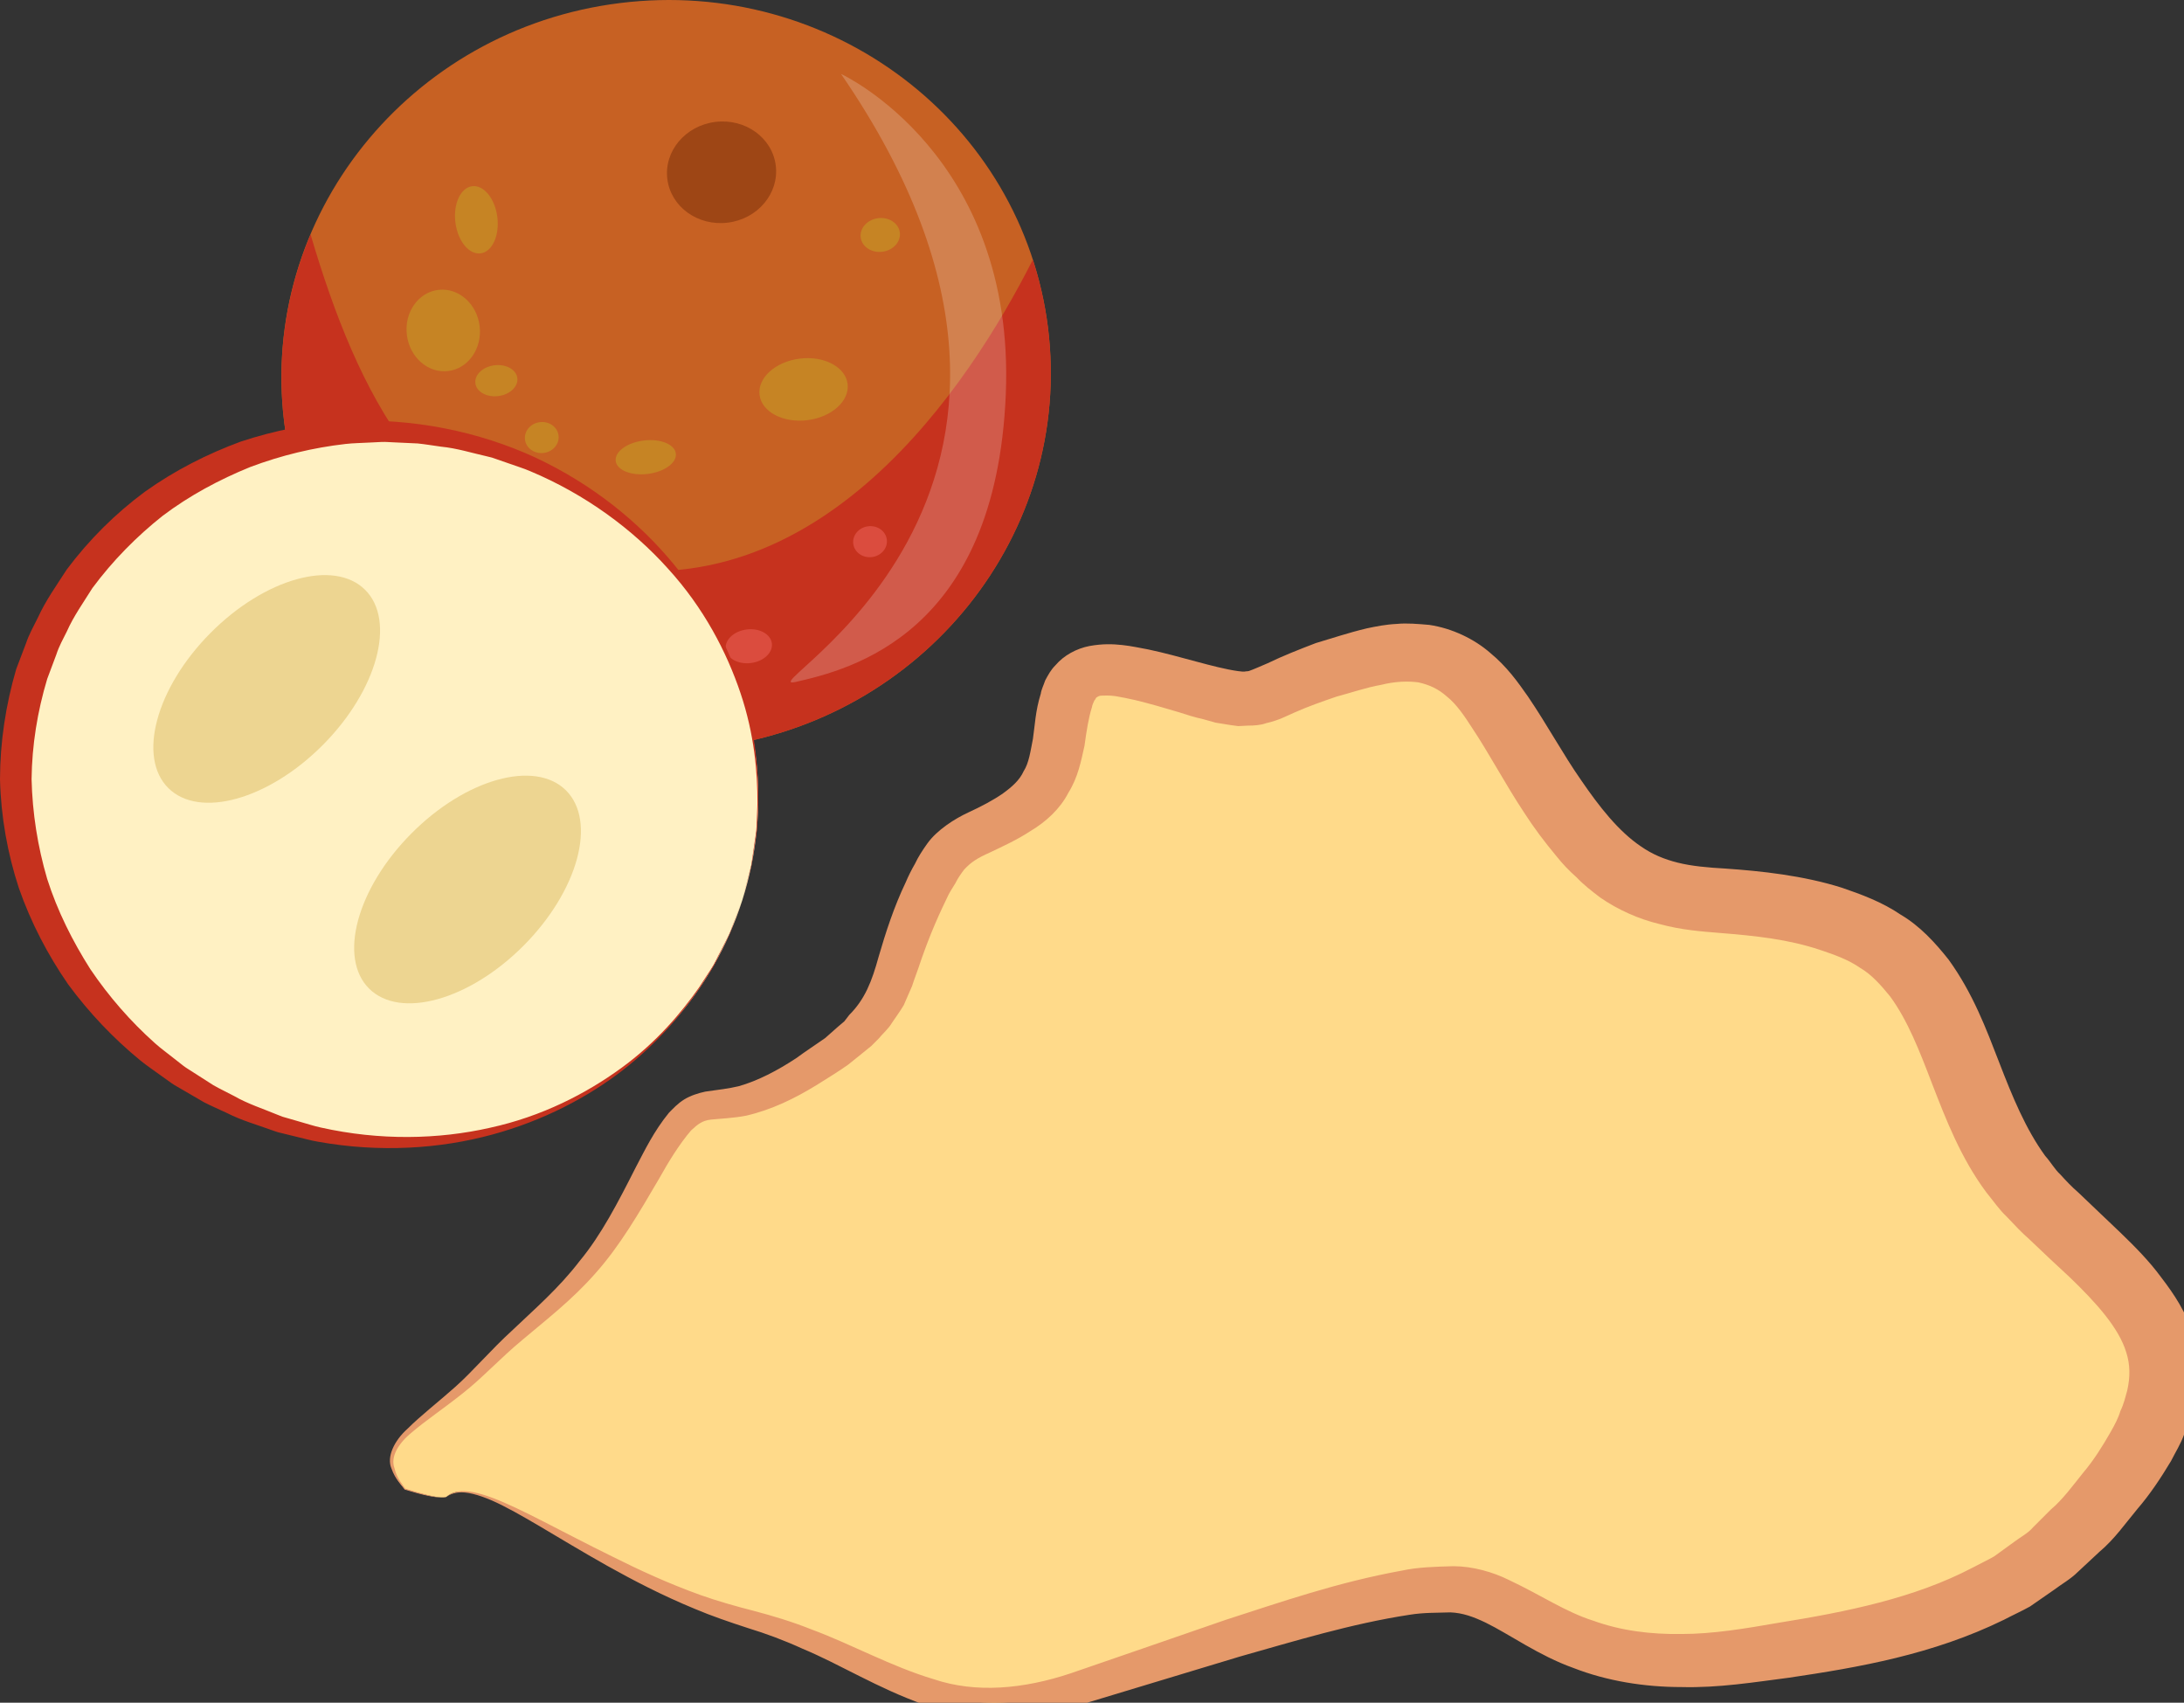
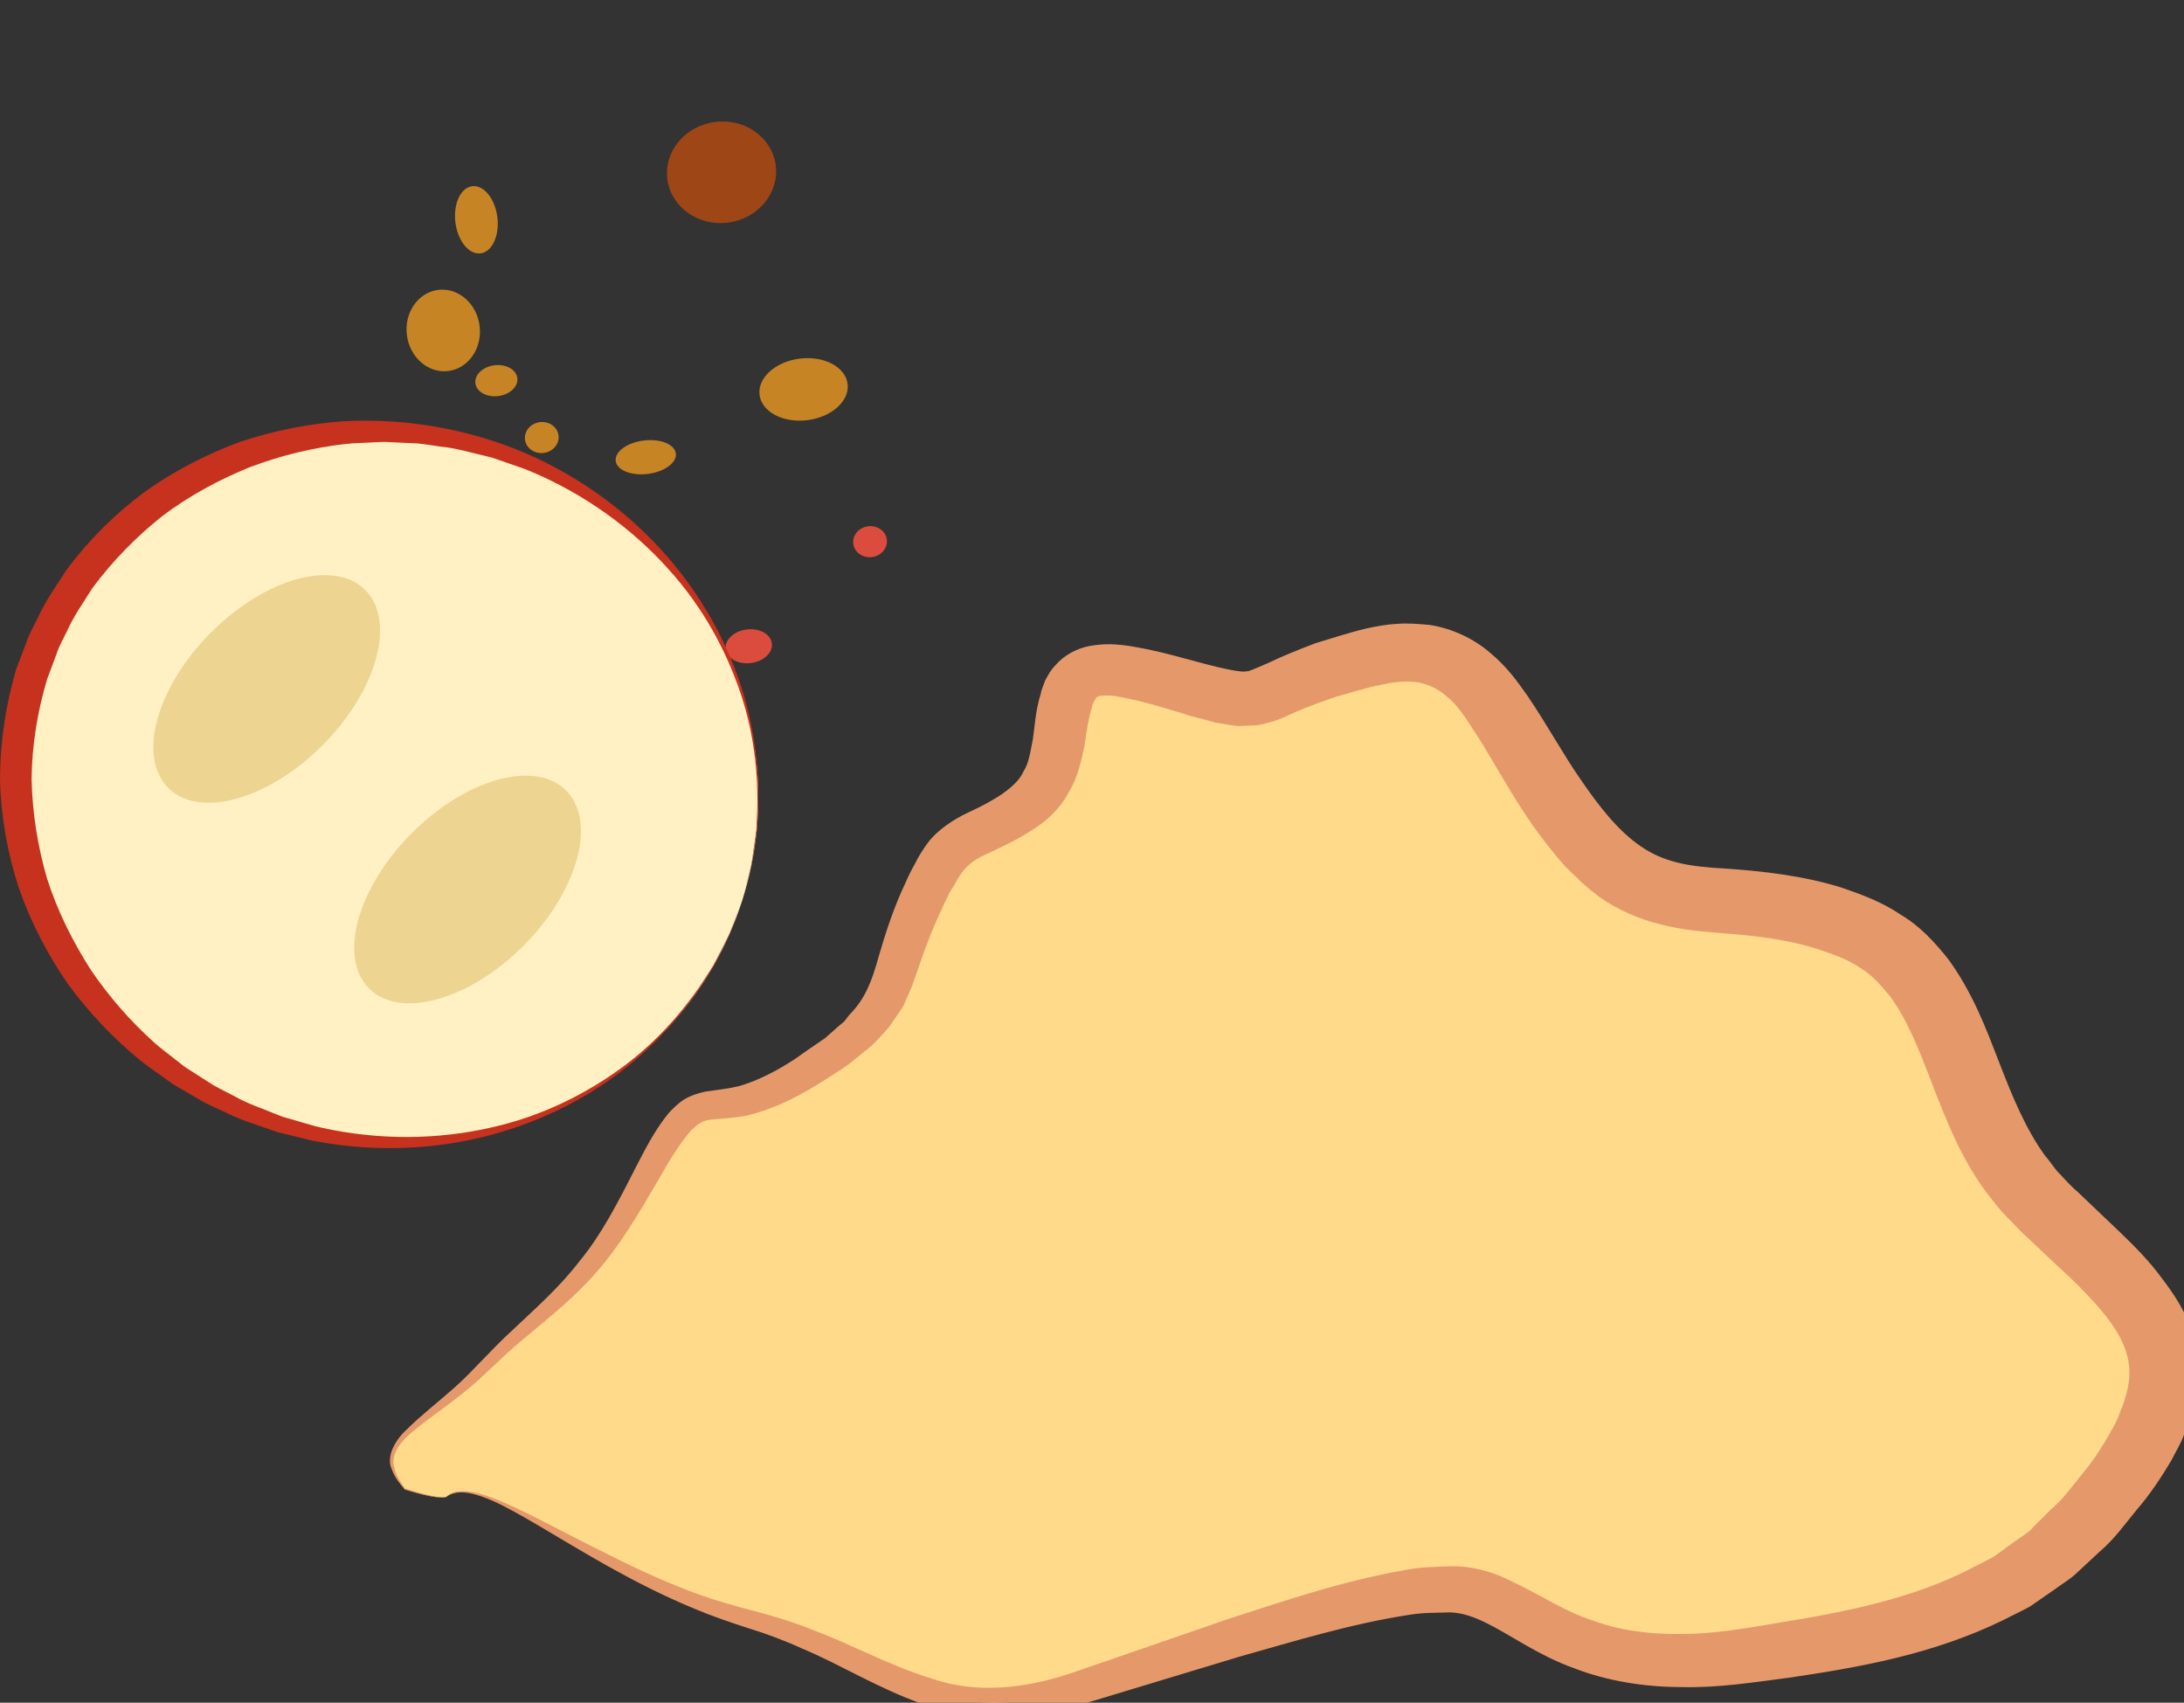
<svg xmlns="http://www.w3.org/2000/svg" xmlns:ns1="http://www.inkscape.org/namespaces/inkscape" xmlns:ns2="http://sodipodi.sourceforge.net/DTD/sodipodi-0.dtd" width="1178.295mm" height="918.453mm" viewBox="0 0 1178.295 918.453" version="1.1" id="svg8" ns1:version="0.92.4 (5da689c313, 2019-01-14)" ns2:docname="Camu camu prášek.svg">
  <rect x="0" y="0" width="1178.295" height="918.453" fill="#333333" stroke="none" />
  <defs id="defs2">
    <clipPath clipPathUnits="userSpaceOnUse" id="clipPath20054">
-       <path d="m 1298.07,1668.61 h 81.19 v -34.65 h -81.19 z" id="path20052" ns1:connector-curvature="0" />
-     </clipPath>
+       </clipPath>
    <style type="text/css" id="style2">
   
    .fil1 {fill:black;fill-rule:nonzero}
    .fil5 {fill:#331972;fill-rule:nonzero}
    .fil4 {fill:#45AF51;fill-rule:nonzero}
    .fil7 {fill:#5037A0;fill-rule:nonzero}
    .fil6 {fill:#662E12;fill-rule:nonzero}
    .fil0 {fill:#DD7A7A;fill-rule:nonzero}
    .fil3 {fill:#F7F7F7;fill-rule:nonzero}
    .fil2 {fill:white;fill-rule:nonzero}
   
  </style>
    <style type="text/css" id="style2-2">
   
    .fil4 {fill:#110635;fill-rule:nonzero}
    .fil5 {fill:#2E1D7F;fill-rule:nonzero}
    .fil1 {fill:#331972;fill-rule:nonzero}
    .fil0 {fill:#45AF51;fill-rule:nonzero}
    .fil3 {fill:#5037A0;fill-rule:nonzero}
    .fil2 {fill:#662E12;fill-rule:nonzero}
   
  </style>
    <style type="text/css" id="style2-5">
   
    .fil8 {fill:#1D0457;fill-rule:nonzero}
    .fil1 {fill:#331972;fill-rule:nonzero}
    .fil0 {fill:#45AF51;fill-rule:nonzero}
    .fil3 {fill:#5037A0;fill-rule:nonzero}
    .fil2 {fill:#662E12;fill-rule:nonzero}
    .fil9 {fill:#664FB0;fill-rule:nonzero}
    .fil5 {fill:#F2B34A;fill-rule:nonzero}
    .fil4 {fill:#F2BD70;fill-rule:nonzero}
    .fil7 {fill:#F9D5A5;fill-rule:nonzero}
    .fil6 {fill:#F9D7AA;fill-rule:nonzero}
   
  </style>
    <style type="text/css" id="style2-6">
   
    .fil0 {fill:#5D6608;fill-rule:nonzero}
    .fil4 {fill:#611500;fill-rule:nonzero}
    .fil1 {fill:#750404;fill-rule:nonzero}
    .fil2 {fill:#8C2626;fill-rule:nonzero}
    .fil3 {fill:#96190E;fill-rule:nonzero}
   
  </style>
  </defs>
  <ns2:namedview id="base" pagecolor="#ffffff" bordercolor="#666666" borderopacity="1.0" ns1:pageopacity="0.0" ns1:pageshadow="2" ns1:zoom="0.0875" ns1:cx="123.51197" ns1:cy="2672.7517" ns1:document-units="mm" ns1:current-layer="Vrstva_x0020_1-1" showgrid="false" ns1:window-width="1920" ns1:window-height="1001" ns1:window-x="-9" ns1:window-y="-9" ns1:window-maximized="1" />
  <g ns1:label="Vrstva 1" ns1:groupmode="layer" id="layer1" transform="translate(54.602,-365.177)">
    <g id="g19992" transform="matrix(0.49,3.942,3.942,-0.49,329.722,768.313)">
-       <path d="m 0,0 c 0,-28.864 -22.799,-52.264 -50.923,-52.264 -28.124,0 -50.924,23.4 -50.924,52.264 0,28.863 22.8,52.264 50.924,52.264 C -22.799,52.264 0,28.863 0,0" style="fill:#c76123;fill-opacity:1;fill-rule:nonzero;stroke:none" id="path19994" ns1:connector-curvature="0" />
-     </g>
+       </g>
    <g id="g19996" transform="matrix(0.49,3.942,3.942,-0.49,510.815,541.977)">
-       <path d="M 0,0 C -3.222,0 -6.37,-0.32 -9.425,-0.908 6.357,-11.514 34.776,-35.61 24.121,-66.239 16.87,-87.087 -2.306,-94.104 -24.934,-97.832 c 7.372,-4.256 15.873,-6.695 24.934,-6.695 28.124,0 50.923,23.399 50.923,52.263 C 50.923,-23.4 28.124,0 0,0" style="fill:#c6321e;fill-opacity:1;fill-rule:nonzero;stroke:none" id="path19998" ns1:connector-curvature="0" />
-     </g>
+       </g>
    <g id="g20000" transform="matrix(0.49,3.942,3.942,-0.49,421.429,500.973)">
-       <path d="m 0,0 c 0,-1.479 -1.029,-2.678 -2.297,-2.678 -1.269,0 -2.299,1.199 -2.299,2.678 0,1.48 1.03,2.679 2.299,2.679 C -1.029,2.679 0,1.48 0,0" style="fill:#c68424;fill-opacity:1;fill-rule:nonzero;stroke:none" id="path20002" ns1:connector-curvature="0" />
-     </g>
+       </g>
    <g id="g20004" transform="matrix(0.49,3.942,3.942,-0.49,381,591.82)">
      <path d="m 0,0 c 0,-3.328 -1.886,-6.026 -4.213,-6.026 -2.324,0 -4.21,2.698 -4.21,6.026 0,3.327 1.886,6.025 4.21,6.025 C -1.886,6.025 0,3.327 0,0" style="fill:#c68424;fill-opacity:1;fill-rule:nonzero;stroke:none" id="path20006" ns1:connector-curvature="0" />
    </g>
    <g id="g20008" transform="matrix(0.49,3.942,3.942,-0.49,294.918,620.811)">
      <path d="m 0,0 c 0,-2.272 -1.023,-4.115 -2.285,-4.115 -1.262,0 -2.286,1.843 -2.286,4.115 0,2.274 1.024,4.117 2.286,4.117 C -1.023,4.117 0,2.274 0,0" style="fill:#c68424;fill-opacity:1;fill-rule:nonzero;stroke:none" id="path20010" ns1:connector-curvature="0" />
    </g>
    <g id="g20012" transform="matrix(0.49,3.942,3.942,-0.49,238.723,609.493)">
      <path d="m 0,0 c 0,-1.269 -0.943,-2.298 -2.105,-2.298 -1.165,0 -2.108,1.029 -2.108,2.298 0,1.27 0.943,2.297 2.108,2.297 C -0.943,2.297 0,1.27 0,0" style="fill:#c68424;fill-opacity:1;fill-rule:nonzero;stroke:none" id="path20014" ns1:connector-curvature="0" />
    </g>
    <g id="g20016" transform="matrix(0.49,3.942,3.942,-0.49,415.824,665.66)">
      <path d="m 0,0 c 0,-1.269 -0.943,-2.297 -2.105,-2.297 -1.165,0 -2.108,1.028 -2.108,2.297 0,1.27 0.943,2.299 2.108,2.299 C -0.943,2.299 0,1.27 0,0" style="fill:#db4c3e;fill-opacity:1;fill-rule:nonzero;stroke:none" id="path20018" ns1:connector-curvature="0" />
    </g>
    <g id="g20020" transform="matrix(0.49,3.942,3.942,-0.49,272.823,668.096)">
      <path d="m 0,0 c 0,-1.586 -1.457,-2.871 -3.255,-2.871 -1.798,0 -3.255,1.285 -3.255,2.871 0,1.587 1.457,2.872 3.255,2.872 C -1.457,2.872 0,1.587 0,0" style="fill:#c68424;fill-opacity:1;fill-rule:nonzero;stroke:none" id="path20022" ns1:connector-curvature="0" />
    </g>
    <g id="g20024" transform="matrix(0.49,3.942,3.942,-0.49,234.292,728.059)">
      <path d="m 0,0 c 0,-1.586 -1.457,-2.871 -3.256,-2.871 -1.797,0 -3.253,1.285 -3.253,2.871 0,1.586 1.456,2.872 3.253,2.872 C -1.457,2.872 0,1.586 0,0" style="fill:#db4c3e;fill-opacity:1;fill-rule:nonzero;stroke:none" id="path20026" ns1:connector-curvature="0" />
    </g>
    <g id="g20028" transform="matrix(0.49,3.942,3.942,-0.49,350.509,722.817)">
      <path d="m 0,0 c 0,-1.745 -1.028,-3.159 -2.297,-3.159 -1.269,0 -2.297,1.414 -2.297,3.159 0,1.744 1.028,3.159 2.297,3.159 C -1.028,3.159 0,1.744 0,0" style="fill:#db4c3e;fill-opacity:1;fill-rule:nonzero;stroke:none" id="path20030" ns1:connector-curvature="0" />
    </g>
    <g id="g20032" transform="matrix(0.49,3.942,3.942,-0.49,187.256,565.306)">
      <path d="m 0,0 c 0,-2.75 -2.485,-4.979 -5.552,-4.979 -3.064,0 -5.55,2.229 -5.55,4.979 0,2.748 2.486,4.978 5.55,4.978 C -2.485,4.978 0,2.748 0,0" style="fill:#c68424;fill-opacity:1;fill-rule:nonzero;stroke:none" id="path20034" ns1:connector-curvature="0" />
    </g>
    <g id="g20036" transform="matrix(0.49,3.942,3.942,-0.49,214.223,578.82)">
      <path d="m 0,0 c 0,-1.586 -0.943,-2.871 -2.106,-2.871 -1.164,0 -2.107,1.285 -2.107,2.871 0,1.587 0.943,2.871 2.107,2.871 C -0.943,2.871 0,1.587 0,0" style="fill:#c68424;fill-opacity:1;fill-rule:nonzero;stroke:none" id="path20038" ns1:connector-curvature="0" />
    </g>
    <g id="g20040" transform="matrix(0.49,3.942,3.942,-0.49,204.66,501.842)">
      <path d="m 0,0 c 0,-1.586 -2.058,-2.871 -4.596,-2.871 -2.536,0 -4.593,1.285 -4.593,2.871 0,1.587 2.057,2.871 4.593,2.871 C -2.058,2.871 0,1.587 0,0" style="fill:#c68424;fill-opacity:1;fill-rule:nonzero;stroke:none" id="path20042" ns1:connector-curvature="0" />
    </g>
    <g id="g20044" transform="matrix(0.49,3.942,3.942,-0.49,338.057,485.272)">
      <path d="m 0,0 c 0,-4.097 -3.086,-7.42 -6.892,-7.42 -3.806,0 -6.891,3.323 -6.891,7.42 0,4.099 3.085,7.422 6.891,7.422 C -3.086,7.422 0,4.099 0,0" style="fill:#9e4615;fill-opacity:1;fill-rule:nonzero;stroke:none" id="path20046" ns1:connector-curvature="0" />
    </g>
    <g transform="matrix(0.49,3.942,3.942,-0.49,-6744.884,-3902.979)" id="g20048">
      <g id="g20050" />
      <g id="g20062">
        <g clip-path="url(#clipPath20054)" id="g20060" style="opacity:0.2">
          <g transform="translate(1298.067,1650.929)" id="g20058">
            <path d="M 0,0 C 0,0 13.761,22.204 45.936,16.843 78.107,11.483 80.406,-8.79 81.172,-16.268 81.938,-23.743 62.027,32.165 0,0" style="fill:#ffffff;fill-opacity:1;fill-rule:nonzero;stroke:none" id="path20056" ns1:connector-curvature="0" />
          </g>
        </g>
      </g>
    </g>
    <g id="g20064" transform="matrix(0.49,3.942,3.942,-0.49,345.895,850.71)">
      <path d="m 0,0 c 24.108,-11.106 34.166,-40.704 22.462,-66.105 -11.703,-25.403 -40.735,-36.99 -64.844,-25.882 -24.109,11.107 -34.165,40.704 -22.462,66.106 C -53.141,-0.479 -24.109,11.108 0,0" style="fill:#fff1c3;fill-opacity:1;fill-rule:nonzero;stroke:none" id="path20066" ns1:connector-curvature="0" />
    </g>
    <g id="g20068" transform="matrix(0.49,3.942,3.942,-0.49,345.895,850.71)">
      <path d="m 0,0 c 0,0 -1.128,0.444 -3.241,1.272 -0.534,0.188 -1.102,0.488 -1.782,0.649 -0.674,0.184 -1.408,0.387 -2.201,0.604 -0.797,0.193 -1.632,0.51 -2.567,0.645 -0.931,0.152 -1.92,0.314 -2.964,0.486 -4.181,0.534 -9.391,0.747 -15.176,-0.435 -5.751,-1.171 -12.105,-3.521 -17.996,-7.696 -5.89,-4.094 -11.401,-9.903 -15.425,-16.924 -0.518,-0.873 -0.94,-1.858 -1.42,-2.789 l -0.702,-1.424 -0.352,-0.716 -0.262,-0.685 c -0.706,-1.968 -1.595,-3.897 -2.064,-5.989 -0.272,-1.032 -0.586,-2.057 -0.826,-3.104 -0.182,-1.061 -0.365,-2.128 -0.549,-3.2 -0.082,-0.536 -0.209,-1.066 -0.255,-1.61 l -0.122,-1.634 c -0.066,-1.092 -0.204,-2.183 -0.213,-3.286 -0.047,-4.409 0.455,-8.872 1.513,-13.252 1.172,-4.35 2.81,-8.618 5.092,-12.583 2.374,-3.908 5.241,-7.521 8.573,-10.7 1.782,-1.444 3.505,-3.029 5.419,-4.172 0.942,-0.619 1.812,-1.279 2.947,-1.809 l 3.115,-1.63 c 4.225,-1.868 8.68,-3.164 13.244,-3.786 4.583,-0.461 9.193,-0.307 13.706,0.431 4.5,0.841 8.806,2.378 12.879,4.303 4.019,2.043 7.738,4.561 11.06,7.466 0.831,0.72 1.57,1.538 2.359,2.297 l 1.163,1.155 c 0.383,0.387 0.703,0.829 1.059,1.24 0.694,0.836 1.384,1.668 2.073,2.496 0.636,0.858 1.202,1.749 1.806,2.616 1.257,1.664 2.197,3.685 3.247,5.529 0.114,0.214 0.285,0.513 0.354,0.656 l 0.306,0.718 0.613,1.428 c 0.392,0.957 0.853,1.885 1.182,2.85 2.753,7.706 3.565,15.609 2.852,22.768 -0.653,7.19 -3.003,13.546 -5.846,18.679 -2.861,5.165 -6.41,8.987 -9.532,11.818 C 10.256,-6.637 9.492,-5.99 8.771,-5.382 8.061,-4.76 7.278,-4.331 6.613,-3.85 5.932,-3.389 5.301,-2.961 4.724,-2.57 4.16,-2.158 3.563,-1.921 3.074,-1.636 1.068,-0.569 0,0 0,0 m 0,0 c 0,0 1.073,-0.56 3.087,-1.609 0.493,-0.281 1.091,-0.513 1.66,-0.92 0.582,-0.388 1.217,-0.81 1.901,-1.266 0.672,-0.476 1.46,-0.899 2.177,-1.517 0.728,-0.604 1.5,-1.244 2.318,-1.919 3.154,-2.818 6.726,-6.621 9.766,-11.726 3.015,-5.098 5.473,-11.467 6.502,-18.74 1.031,-7.255 0.559,-15.407 -1.96,-23.518 -0.3,-1.015 -0.733,-1.994 -1.097,-3.006 l -0.577,-1.514 -0.291,-0.761 c -0.15,-0.343 -0.245,-0.506 -0.371,-0.769 -0.984,-1.91 -1.786,-3.874 -3.072,-5.78 -0.604,-0.956 -1.18,-1.946 -1.82,-2.888 -0.687,-0.902 -1.375,-1.808 -2.069,-2.719 -0.354,-0.448 -0.676,-0.927 -1.063,-1.354 l -1.172,-1.273 c -0.798,-0.838 -1.551,-1.733 -2.398,-2.537 -3.388,-3.227 -7.237,-6.086 -11.465,-8.46 -4.296,-2.242 -8.929,-3.982 -13.793,-5.029 -4.88,-0.956 -9.936,-1.225 -14.97,-0.724 -5.019,0.633 -9.937,2.015 -14.599,4.036 l -3.315,1.755 c -1.064,0.506 -2.15,1.288 -3.224,2.007 -2.237,1.376 -4.073,3.093 -6.019,4.709 -3.647,3.504 -6.741,7.513 -9.183,11.847 -2.368,4.378 -4.046,9.034 -5.146,13.753 -0.94,4.759 -1.27,9.543 -1.017,14.218 0.647,9.324 3.685,18.12 8.112,25.24 4.574,7.261 10.433,12.862 16.628,16.81 6.199,3.944 12.638,6.209 18.473,7.23 5.857,1.007 11.067,0.761 15.258,0.195 1.046,-0.182 2.035,-0.353 2.966,-0.514 C -8.838,3.113 -8.005,2.79 -7.207,2.589 -6.415,2.365 -5.682,2.156 -5.01,1.967 -4.33,1.798 -3.764,1.494 -3.232,1.301 -1.124,0.452 0,0 0,0" style="fill:#c6321e;fill-opacity:1;fill-rule:nonzero;stroke:none" id="path20070" ns1:connector-curvature="0" />
    </g>
    <g id="g20072" transform="matrix(0.49,3.942,3.942,-0.49,119.661,766.934)">
      <path d="m 0,0 c 6.469,-8.24 7.918,-17.899 3.238,-21.571 -4.68,-3.675 -13.718,0.028 -20.185,8.268 -6.469,8.24 -7.918,17.899 -3.239,21.573 C -15.506,11.942 -6.468,8.241 0,0" style="fill:#edd591;fill-opacity:1;fill-rule:nonzero;stroke:none" id="path20074" ns1:connector-curvature="0" />
    </g>
    <g id="g20076" transform="matrix(2.93,3.774,3.774,-2.93,196.862,867.919)">
      <path d="M 5.19,4.226 C 6.309,-4.411 3.24,-11.93 -1.666,-12.566 -6.573,-13.203 -11.458,-6.714 -12.575,1.924 -13.697,10.561 -10.626,18.08 -5.721,18.716 -0.814,19.351 4.071,12.864 5.19,4.226" style="fill:#edd591;fill-opacity:1;fill-rule:nonzero;stroke:none;stroke-width:0.831" id="path20078" ns1:connector-curvature="0" />
    </g>
    <g transform="matrix(0.265,0,0,0.265,-3637.399,-3653.222)" id="Vrstva_x0020_1">

  
 </g>
    <g transform="matrix(0.265,0,0,0.265,-3637.399,-3653.222)" id="Vrstva_x0020_1_0">
      <g transform="translate(6349.34,-617.285)" id="Vrstva_x0020_1-1">
        <path d="m 8080.571,18827 c 71,-60 313,166 604,246 291,80 378,240 683,144 305,-96 611,-210 764,-201 152,9 211,185 584,137 373,-48 596,-112 776,-368 180,-256 48,-352 -156,-545 -204,-192 -149,-479 -398,-576 -250,-95 -388,16 -555,-192 -166,-208 -180,-416 -429,-352 -250,65 -181,113 -347,65 -166,-49 -235,-65 -263,16 -28,79 0,176 -111,240 -111,63 -125,31 -194,192 -69,160 -28,208 -236,336 -208,128 -194,-30 -318,209 -125,239 -202,255 -327,383 -124,128 -246,155 -163,251 0,0 75,24 86,15 z" style="fill:#ffda8a;fill-opacity:1;fill-rule:nonzero" id="path18" class="fil3" ns1:connector-curvature="0" />
        <path d="m 8080.571,18827 c 0,0 -1,3 -13,2 -12,0 -34,-4 -73,-16 -5,-8 -19,-20 -27,-43 -10,-23 5,-56 33,-81 26,-26 61,-53 97,-85 36,-32 71,-74 117,-116 44,-42 94,-85 136,-140 44,-53 78,-119 114,-190 19,-36 37,-74 68,-112 9,-9 18,-19 31,-27 13,-8 29,-13 43,-16 28,-4 47,-6 68,-11 39,-11 79,-32 117,-57 19,-14 39,-27 59,-41 l 26,-23 13,-11 10,-13 c 32,-32 46,-68 60,-119 14,-48 31,-101 55,-151 5,-12 12,-26 19,-38 6,-13 15,-27 25,-41 20,-28 57,-51 83,-63 26,-12 51,-25 71,-39 18,-13 34,-27 42,-45 11,-17 14,-41 19,-66 4,-27 5,-57 16,-92 1,-8 6,-18 9,-27 6,-11 11,-21 21,-31 17,-20 43,-34 69,-39 28,-5 48,-4 67,-2 19,2 36,6 53,9 66,14 133,37 182,44 l 9,1 c 2,0 4,0 5,0 4,-1 7,0 11,-2 6,-2 22,-9 36,-15 31,-15 64,-28 98,-41 34,-10 66,-21 104,-30 19,-4 39,-8 61,-9 20,-2 43,0 66,2 47,7 92,29 124,57 34,28 56,59 77,89 40,59 71,117 108,170 37,54 76,104 122,135 23,16 47,26 75,33 28,7 61,10 97,12 72,5 158,14 237,39 38,13 82,29 120,55 39,23 70,57 97,91 50,69 77,142 103,209 27,70 54,136 94,191 11,12 19,27 31,38 11,12 22,24 37,37 29,28 57,54 85,81 29,28 58,57 83,91 26,34 52,72 65,119 13,45 12,95 3,138 -6,21 -12,42 -21,62 -7,20 -18,37 -27,55 -21,35 -43,68 -68,97 -25,30 -47,62 -78,88 l -44,41 c -14,14 -32,24 -48,36 l -49,34 c -18,10 -36,18 -53,27 -145,71 -296,97 -438,118 -70,9 -143,21 -219,19 -74,0 -151,-12 -220,-39 -70,-25 -129,-68 -178,-92 -25,-12 -47,-20 -72,-21 -27,1 -54,0 -84,5 -118,18 -235,54 -345,85 -112,34 -219,66 -321,97 -54,15 -109,25 -164,26 -55,2 -110,-8 -157,-25 -96,-34 -171,-82 -248,-114 -37,-17 -75,-31 -111,-42 -37,-12 -75,-25 -108,-39 -68,-28 -127,-59 -179,-88 -103,-58 -178,-108 -235,-133 -28,-12 -52,-18 -68,-16 -16,2 -22,8 -23,8 1,0 6,-7 22,-10 17,-3 42,2 71,13 59,22 139,68 245,120 52,26 112,54 179,78 34,12 69,22 108,32 38,10 78,22 118,38 81,30 161,75 248,101 86,29 183,20 279,-12 101,-35 207,-71 316,-109 112,-36 226,-76 358,-100 32,-7 68,-8 105,-9 39,0 81,12 113,28 66,31 115,65 172,83 55,20 116,28 180,27 63,0 129,-11 198,-23 137,-22 276,-50 394,-112 15,-8 30,-15 44,-23 l 40,-29 c 13,-10 29,-18 39,-30 l 36,-36 c 25,-21 45,-49 66,-75 22,-26 40,-55 56,-83 8,-14 16,-29 20,-43 7,-14 10,-28 14,-42 6,-27 6,-52 -2,-77 -15,-50 -61,-101 -115,-153 -28,-26 -55,-51 -83,-78 -14,-12 -30,-29 -45,-45 -16,-15 -28,-33 -42,-50 -52,-70 -82,-148 -110,-220 -26,-68 -50,-130 -86,-179 -18,-22 -37,-44 -61,-58 -23,-16 -50,-26 -83,-37 -64,-21 -128,-28 -203,-34 -37,-3 -78,-6 -122,-18 -42,-10 -85,-29 -121,-54 -17,-13 -34,-26 -48,-41 -16,-14 -29,-28 -41,-43 -25,-30 -46,-58 -66,-89 -39,-59 -71,-120 -105,-171 -16,-25 -33,-50 -52,-65 -18,-16 -36,-24 -58,-29 -22,-3 -48,-2 -76,5 -29,5 -61,16 -91,24 -29,10 -58,20 -87,33 -16,7 -30,15 -56,21 -11,4 -24,5 -37,5 l -20,1 -15,-2 -31,-5 -25,-7 c -18,-4 -34,-9 -49,-14 -30,-9 -61,-18 -90,-25 -13,-3 -28,-6 -40,-8 -13,-2 -25,-1 -29,-1 -4,0 -7,2 -10,4 -1,1 -2,4 -4,6 -2,5 -4,8 -5,14 -7,22 -11,49 -15,78 -7,31 -13,64 -33,96 -17,33 -46,59 -76,77 -29,19 -56,31 -83,44 -27,12 -39,20 -53,35 -6,8 -12,16 -18,28 -6,10 -13,20 -18,32 -23,47 -41,92 -57,140 -4,12 -9,24 -13,37 -6,13 -11,26 -17,39 -7,12 -16,24 -24,36 -7,12 -18,21 -27,32 l -15,15 -16,13 -31,25 c -21,15 -43,28 -65,42 -44,27 -91,50 -143,62 -26,5 -53,6 -72,8 -17,2 -26,9 -40,22 -24,28 -46,64 -65,98 -41,70 -80,137 -129,192 -48,55 -103,97 -149,136 -46,38 -83,79 -123,110 -39,31 -75,55 -103,79 -28,23 -43,50 -35,72 5,22 17,34 22,42 38,12 60,17 72,18 12,0 13,-2 13,-2 z" style="fill:#e5996a;fill-opacity:1;fill-rule:nonzero" id="path20" class="fil4" ns1:connector-curvature="0" />
      </g>
    </g>
  </g>
</svg>